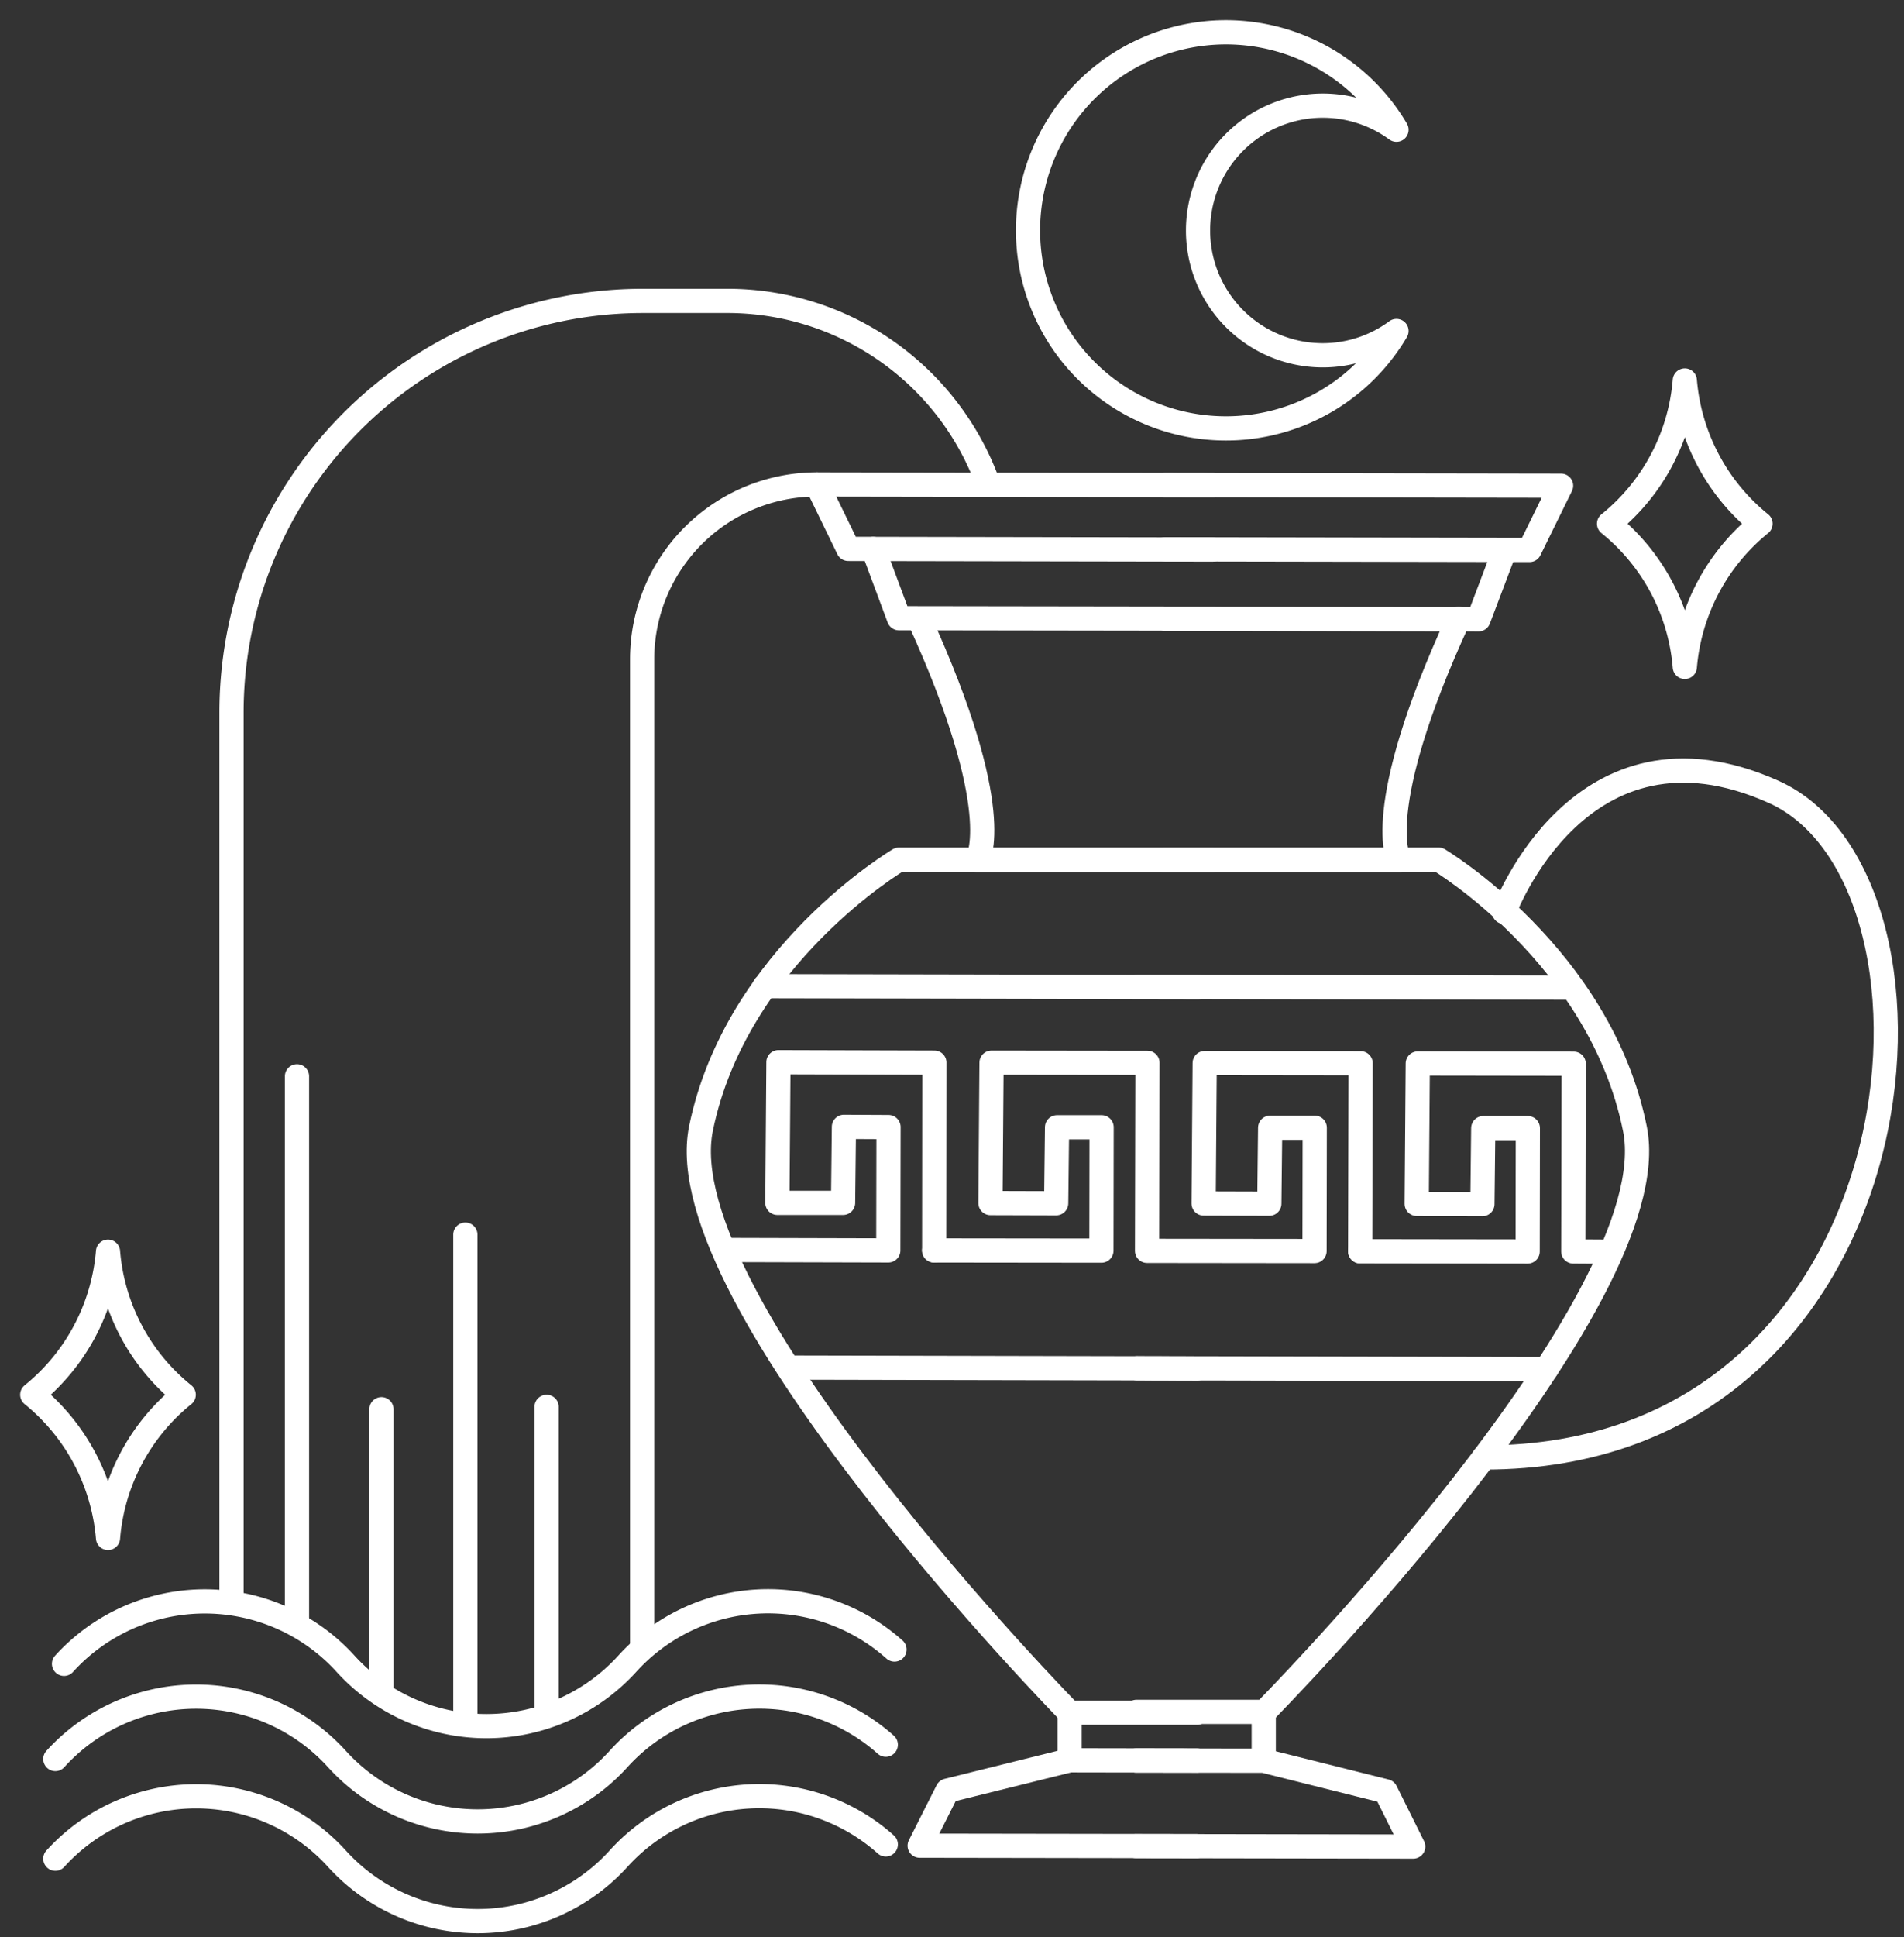
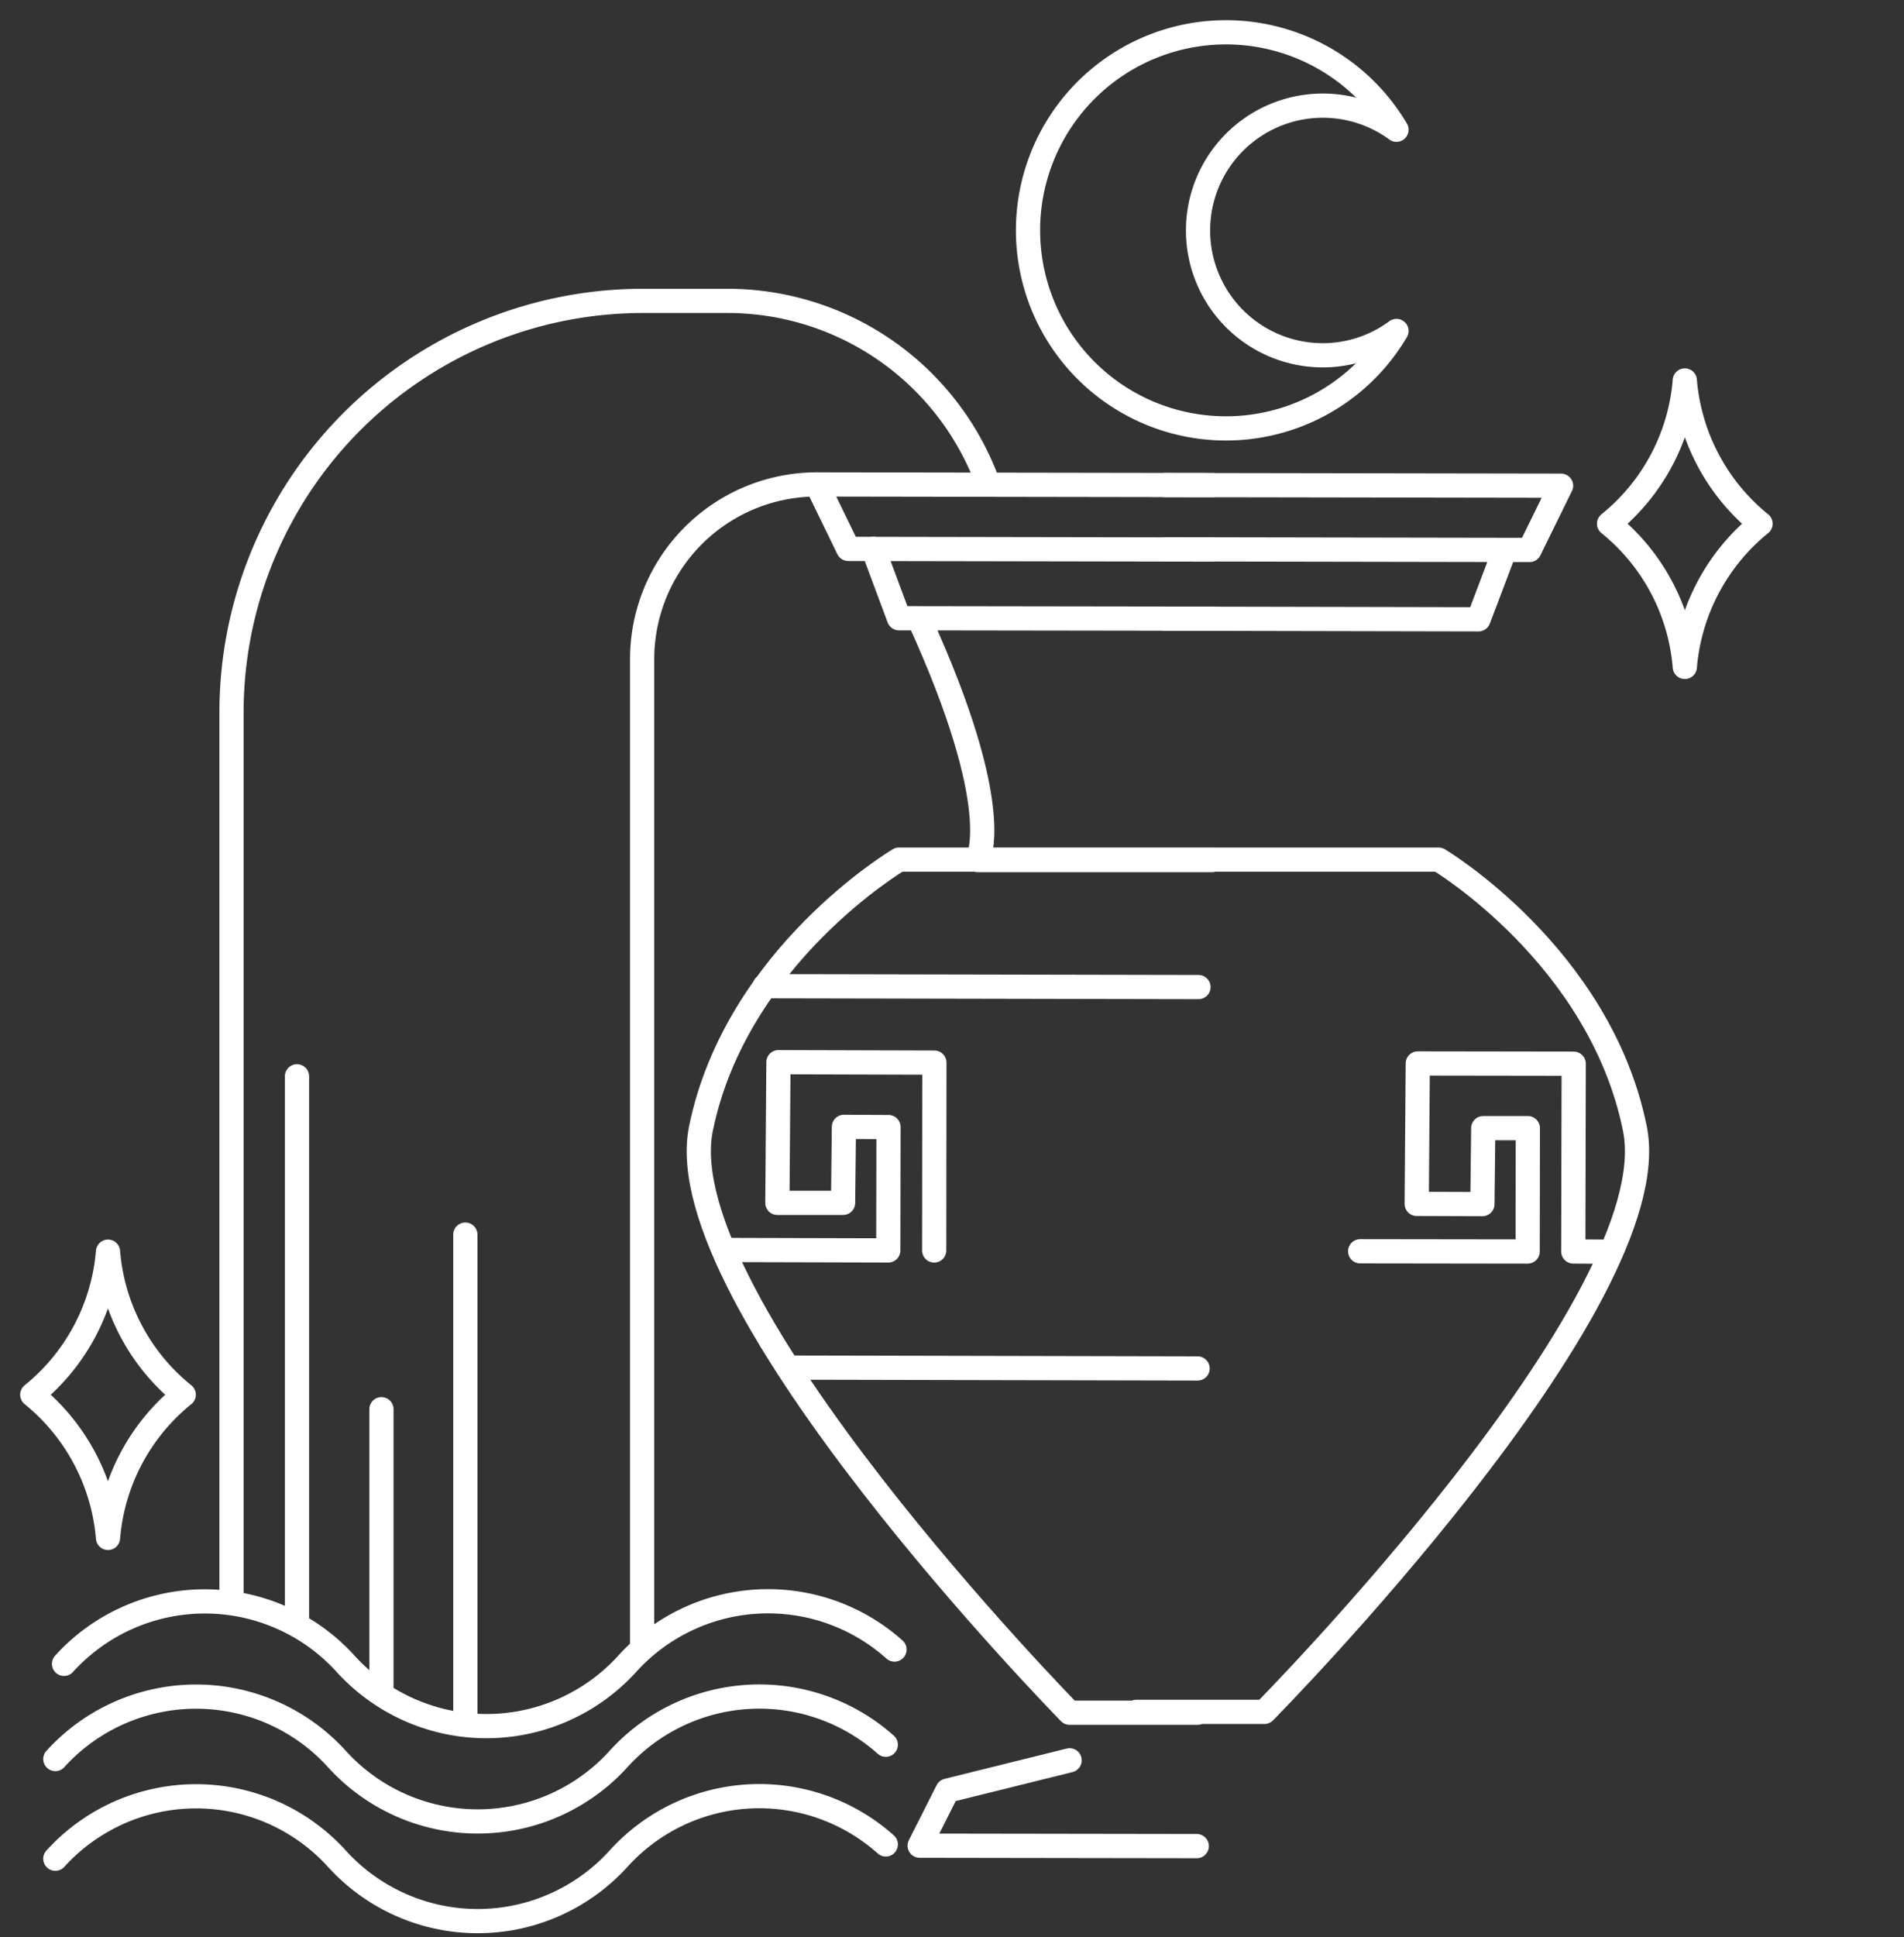
<svg xmlns="http://www.w3.org/2000/svg" width="59" height="60" fill="none">
  <rect width="100%" height="100%" fill="#333333" stroke="none" />
  <path d="M37.58 17.02 26.285 17l-.971-1.996 12.268.02" stroke="#fff" stroke-width=".75" stroke-linecap="round" stroke-linejoin="round" />
  <path d="m37.573 19.162-9.716-.014-.8-2.148M37.559 26.638h-7.271s.919-1.507-1.811-7.476" stroke="#fff" stroke-width=".75" stroke-linecap="round" stroke-linejoin="round" />
  <path d="M37.11 53.045h-3.965s-12.52-12.75-11.423-18.098c1.098-5.348 6.135-8.323 6.135-8.323H44.58s5.004 2.982 6.082 8.336c1.077 5.354-11.482 18.059-11.482 18.059h-3.966" stroke="#fff" stroke-width=".75" stroke-linecap="round" stroke-linejoin="round" />
-   <path d="m37.09 54.526-3.946-.007v-1.48" stroke="#fff" stroke-width=".75" stroke-linecap="round" stroke-linejoin="round" />
  <path d="m37.085 57.176-8.587-.013.86-1.705 3.787-.939M23.693 30.544l13.445.027M24.42 42.356l12.691.027M42.148 38.754l5.19.007.006-3.821h-1.382l-.026 2.353-2.036-.007.033-4.349 4.832.007-.013 5.816 1.157.007M36.105 15.023l12.269.02-.978 1.99-11.29-.02M36.1 19.161l9.716.02.814-2.148" stroke="#fff" stroke-width=".75" stroke-linecap="round" stroke-linejoin="round" />
-   <path d="M36.086 26.638h7.271s-.905-1.514 1.844-7.47M35.207 54.526l3.953.006v-1.487M35.2 57.176l8.592.014-.852-1.712-3.781-.946M48.691 30.59l-13.445-.026M47.918 42.403l-12.691-.026M46.608 28.244s2.347-6.405 8.349-3.721c6.16 2.756 4.713 20.643-8.977 20.616M42.148 38.754l.014-5.824-4.832-.006-.033 4.35 2.036.006.026-2.353h1.381l-.006 3.82-5.19-.006M35.544 38.74l.013-5.823-4.832-.006-.033 4.35 2.036.006.027-2.354h1.381l-.006 3.821-5.183-.006" stroke="#fff" stroke-width=".75" stroke-linecap="round" stroke-linejoin="round" />
  <path d="m28.948 38.728.006-5.817-4.832-.014-.033 4.357h2.036l.026-2.354 1.382.007-.007 3.82-4.944-.013M5.693 43.196a6.364 6.364 0 0 0-2.346 4.435A6.399 6.399 0 0 0 1 43.196a6.38 6.38 0 0 0 2.347-4.43 6.346 6.346 0 0 0 2.346 4.43v0ZM54.554 16.22a6.4 6.4 0 0 0-2.346 4.435 6.365 6.365 0 0 0-2.347-4.435 6.358 6.358 0 0 0 2.347-4.436 6.386 6.386 0 0 0 2.346 4.436v0ZM27.718 51.088a5.883 5.883 0 0 0-8.283.443v0a5.897 5.897 0 0 1-8.725 0v0a5.889 5.889 0 0 0-8.726 0" stroke="#fff" stroke-width=".75" stroke-linecap="round" stroke-linejoin="round" />
  <path d="M27.448 54.036a5.89 5.89 0 0 0-8.282.443v0a5.89 5.89 0 0 1-8.726 0 5.89 5.89 0 0 0-8.725 0" stroke="#fff" stroke-width=".75" stroke-linecap="round" stroke-linejoin="round" />
-   <path d="M27.448 57.124a5.883 5.883 0 0 0-8.282.442v0a5.89 5.89 0 0 1-8.726 0 5.89 5.89 0 0 0-8.725 0M30.633 15.004l-.08-.199a8.593 8.593 0 0 0-8.037-5.486h-2.591a12.75 12.75 0 0 0-12.751 12.75v27.525M9.203 33.334v16.855M11.82 43.645v8.64M14.42 38.238v15.058M16.938 43.572v9.466" stroke="#fff" stroke-width=".75" stroke-linecap="round" stroke-linejoin="round" />
+   <path d="M27.448 57.124a5.883 5.883 0 0 0-8.282.442v0a5.89 5.89 0 0 1-8.726 0 5.89 5.89 0 0 0-8.725 0M30.633 15.004l-.08-.199a8.593 8.593 0 0 0-8.037-5.486h-2.591a12.75 12.75 0 0 0-12.751 12.75v27.525M9.203 33.334v16.855M11.82 43.645v8.64M14.42 38.238v15.058M16.938 43.572" stroke="#fff" stroke-width=".75" stroke-linecap="round" stroke-linejoin="round" />
  <path d="M25.312 15.004a5.413 5.413 0 0 0-5.414 5.413v30.54M40.986 11.004a3.84 3.84 0 0 0 2.287-.753 6.134 6.134 0 1 1 0-6.233 3.866 3.866 0 1 0-2.287 6.986Z" stroke="#fff" stroke-width=".75" stroke-linecap="round" stroke-linejoin="round" />
</svg>